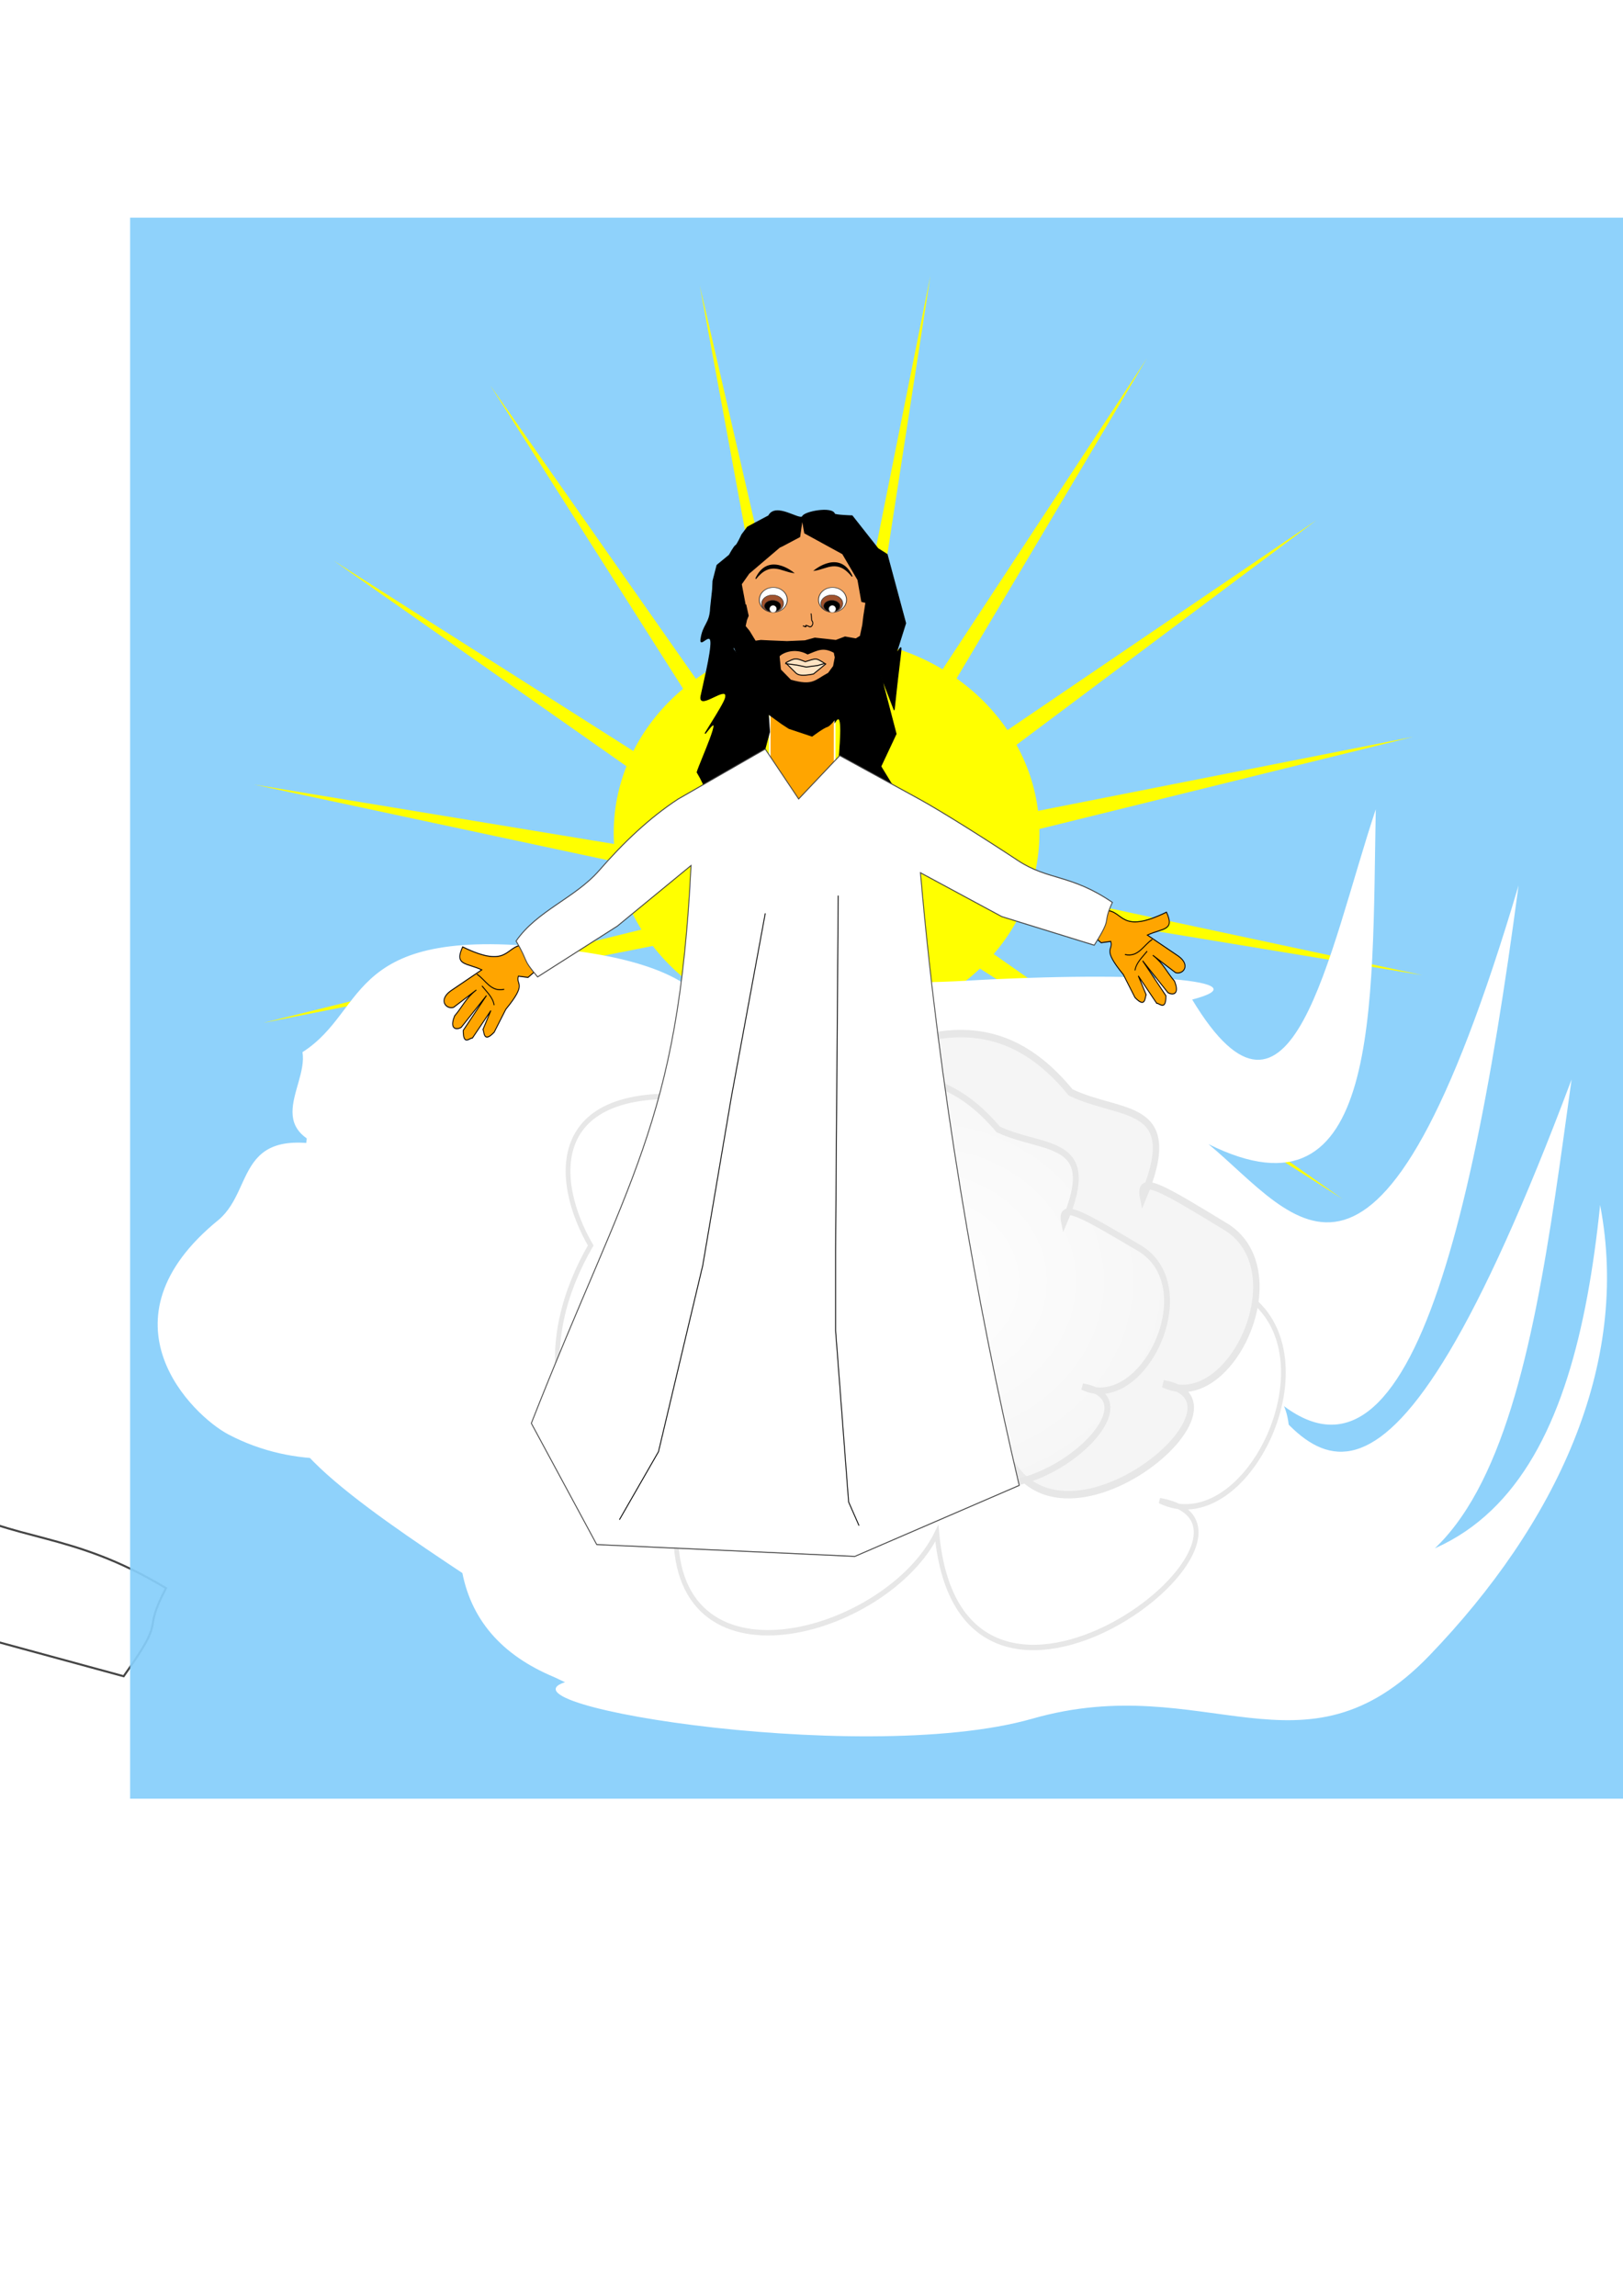
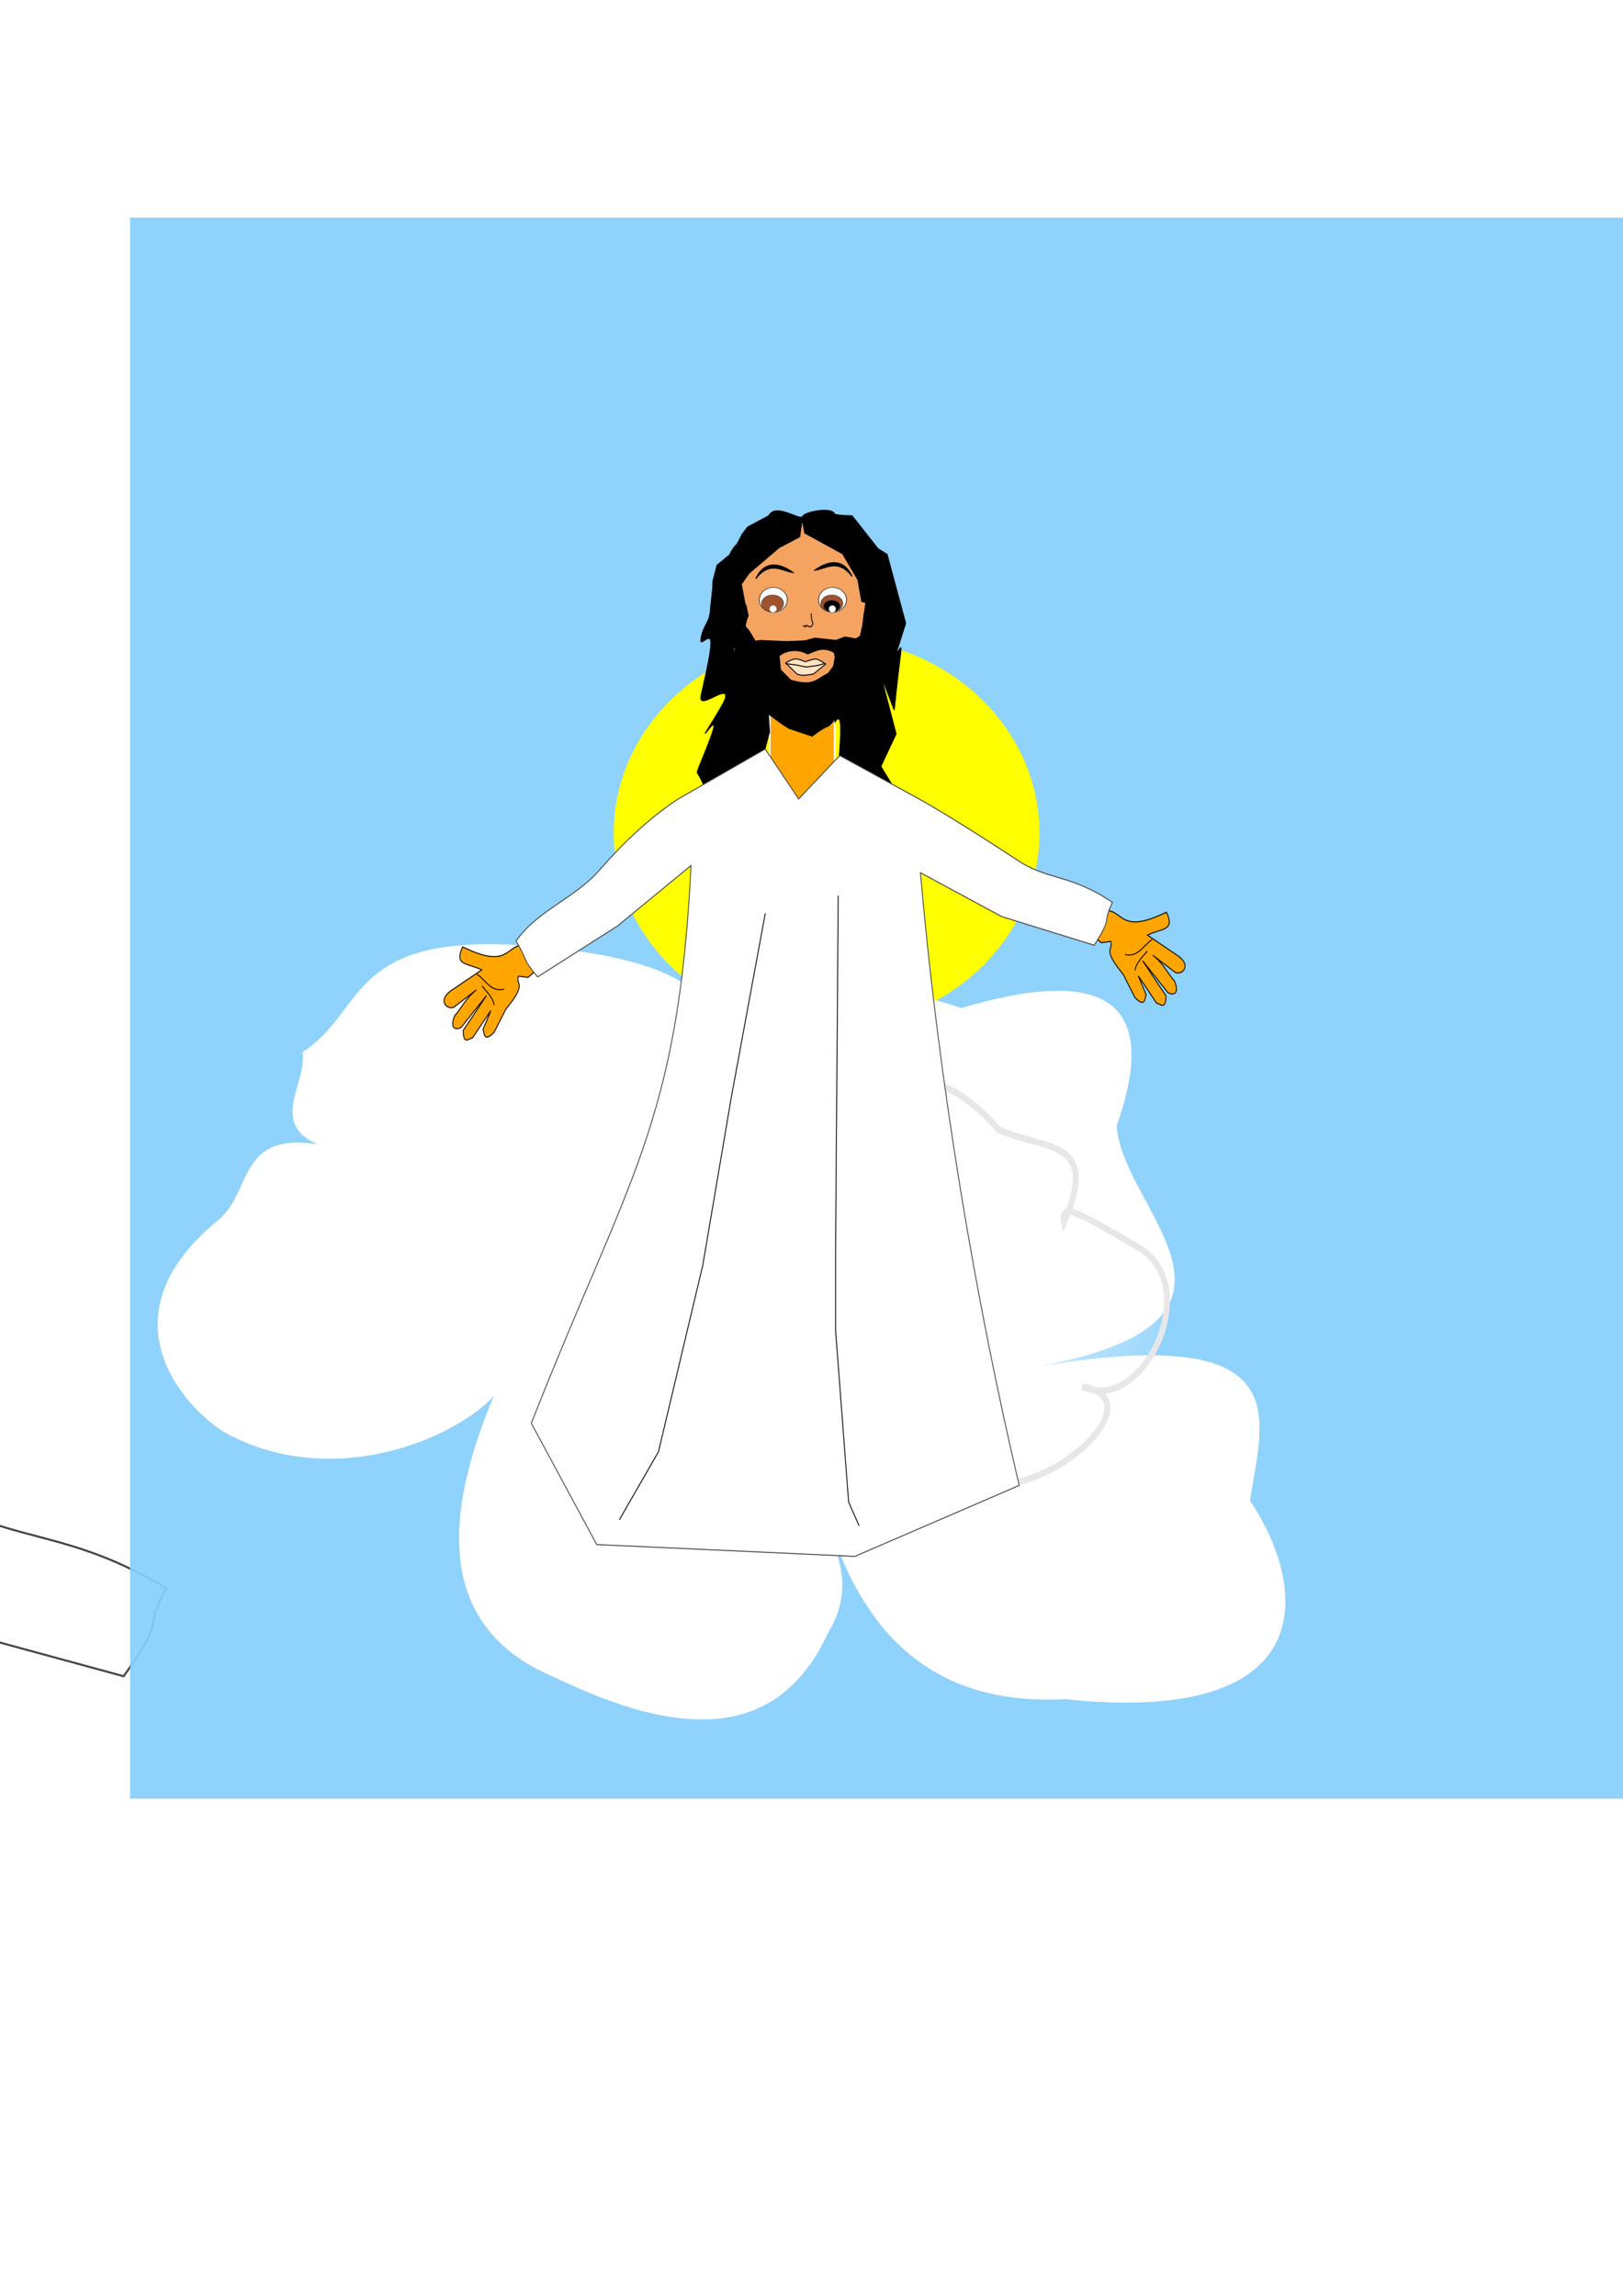
<svg xmlns="http://www.w3.org/2000/svg" width="210mm" height="297mm" version="1.1">
  <defs>
    <filter id="h">
      <feGaussianBlur stdDeviation="8.942" />
    </filter>
    <filter id="g" x="-.206" y="-.298" width="1.412" height="1.596">
      <feGaussianBlur stdDeviation="58.341" />
    </filter>
    <filter id="a" x="-.11" y="-.149" width="1.219" height="1.299">
      <feGaussianBlur stdDeviation="31.19" />
    </filter>
    <filter id="f" x="-.09" y="-.122" width="1.181" height="1.243">
      <feGaussianBlur stdDeviation="24.856" />
    </filter>
    <filter id="e" x="-.337" y="-.283" width="1.675" height="1.566">
      <feGaussianBlur stdDeviation="95.775" />
    </filter>
    <filter id="d">
      <feGaussianBlur stdDeviation="3.722" />
    </filter>
    <filter id="c" x="-.581" y="-.652" width="2.162" height="2.305">
      <feGaussianBlur stdDeviation="39.634" />
    </filter>
    <radialGradient id="b" cx="345.21" cy="384.71" r="392.15" gradientTransform="matrix(1 0 0 .767 0 89.782)" gradientUnits="userSpaceOnUse">
      <stop stop-color="#fff" offset="0" />
      <stop stop-color="#fff" stop-opacity="0" offset="1" />
    </radialGradient>
  </defs>
  <path d="m-414.83 672.46 99.341-50.216 38.208 50.216 46.941-43.666 90.608 43.666c26.074 12.59 77.932 41.496 112.71 61.783 34.778 20.288 60.872 13.764 108.19 42.259-12.583 24.149 1.38 12.131-20.701 43.086l-105.59-28.76-92.99-44.16c21.017 213.69 63.853 433.68 112.85 616.38l-187.81 71.419-294.94-11.903-74.726-122.01c110.75-248.34 167.85-299.91 182.51-561.17l-84.167 60.95-91.164 51.154c-18.458-19.193-9.722-14.141-24.591-36.089 23.991-30.642 67.492-43.231 95.038-71.105 27.546-27.873 57.33-52.837 90.274-71.843z" fill="#fff" fill-rule="evenodd" filter="url(#e)" stroke="#444" />
  <g transform="translate(18.526 3.088)">
    <rect x="45.1" y="103.33" width="768.53" height="773.04" fill="#87cefa" fill-opacity=".929" fill-rule="evenodd" />
    <g transform="translate(270.73 30.567)" fill="#ff0" fill-rule="evenodd">
      <path transform="matrix(1.272 0 0 1.31 -102.69 -28.395)" d="m252.94 306.93c0 40.265-36.638 72.907-81.834 72.907s-81.834-32.642-81.834-72.907 36.638-72.907 81.834-72.907 81.834 32.642 81.834 72.907z" filter="url(#c)" />
-       <path transform="matrix(1.429 0 0 1.477 520.38 -45.805)" d="m-160.69 463.15-105.96-146.24 34.259 179.34-41.923-175.66-36.978 178.8 28.49-178.33-102.59 151.04 94.565-153.85-152.58 100.28 146.24-105.95-179.34 34.259 175.66-41.923-178.8-36.978 178.33 28.49-151.04-102.59 153.85 94.565-100.28-152.58 105.95 146.24-34.259-179.34 41.923 175.66 36.978-178.8-28.49 178.33 102.59-151.04-94.565 153.85 152.58-100.28-146.24 105.95 179.34-34.259-175.66 41.923 178.8 36.978-178.33-28.49 151.04 102.59-153.85-94.565z" filter="url(#d)" />
    </g>
-     <path transform="matrix(.952 0 0 .979 112.55 283.27)" d="m72.869 387.4c-186.75-217.03 166.06-183.41 285.01-190.06 92.383-5.17 154.02-0.02 116.85 9.369 51.104 82.485 69.784-23.208 94.303-95.017-1.946 99.618 2.616 209.93-85.92 167.23 45.262 36.419 87.107 107.55 159.27-129.22-27.62 202.96-67.016 334.73-144.6 235.64 37.945 52.586 74.079 114.43 171.84-138.73-22.11 155.3-40.94 316.43-199.09 229.95 157.5 49.548 200.34-40.889 213.75-167.23 15.818 80.036-22.825 159.42-87.69 224.98s-114.88 6.785-203.95 31.545c-89.071 24.76-296.63-9.388-232.92-19.827 48.38-7.929-280.45-151.67-92.47-150.17" fill="#fff" filter="url(#f)" />
    <g transform="matrix(.963 0 0 .976 42.068 299.22)">
      <path transform="matrix(.843 0 0 .826 40.389 15.502)" d="m496.66 436.11c158.26-27.295 56.415-94.888 53.51-147.15 27.426-78.424-10.182-96.249-93.642-71.347-91.898-31.687-124.14 12.339-151.61 62.428 14.126-44.335 18.203-86.004-89.183-98.102-131.04-16.169-115.42 36.297-156.07 62.428 3.651 22.575-31.557 53.477 35.673 62.428-78.339-25.1-62.596 18.722-85.945 39.049-75.325 61.449-15.712 119.1 5.68 130.4 80.368 42.445 175.75-17.673 169.45-44.592-50.25 104.68-36.437 165.22 26.755 191.74 73.585 35.914 134.12 40.362 164.99-26.755 20.809-34.93-2.47-56.634-4.459-84.724 19.965 81.176 64.216 129.32 147.15 124.86 154.96 16.439 146.87-67.138 111.48-120.4 7.601-51.014 31.639-109.67-133.77-80.265z" fill="#fff" filter="url(#g)" />
-       <path d="m501.13 382.97c102.93-20.467 36.69-71.153 34.801-110.34 17.837-58.807-6.622-72.173-60.901-53.5-59.767-23.761-80.738 9.252-98.602 46.812 9.187-33.245 36.486-14.402-33.353-23.473-85.222-12.124-99.712-22.872-126.15-3.277 2.374 16.928-20.524 40.101 23.2 46.812-50.949-18.821-40.71 14.039-55.895 29.281-44.472 45.141 5.005 95.63 77.611 72.864 198.92-62.374 40.382 11.665 36.285-8.52-78.878 24.139-43.025 11.515 35.326 75.238 31.69-3.503 2.516-26.914 89.376 48.481 13.533-26.193-1.606-42.467-2.9-63.531 12.984 60.87 19.356 20.521 73.295 17.172-7.831-121.27 110.01 16.375 94.909-13.829 4.943-38.253 20.577-82.235-87.002-60.187z" fill="#fff" />
-       <path transform="matrix(.54 0 0 .61 218.04 128.09)" d="m115.48 532.51c-9.192 144.31 198.71 92.492 245.25 8.918 22.578 215.9 348.27-5.459 209.58-26.755 81.286 34.88 166.45-119.89 80.265-169.45-80.37-42.44-111.9-59.79-105.6-32.87 50.25-104.68-27.42-87.75-90.61-114.28-84.06-88.9-177.85-77.07-307.68-13.38-154.96-16.43-146.87 67.14-111.48 120.4-50.674 76.47-50.602 171.73 80.27 227.42z" fill="#fff" filter="url(#h)" stroke="#e7e7e7" stroke-width="4.454" />
-       <path transform="matrix(.406 0 0 .461 296.32 146.21)" d="m115.48 532.51c-9.192 144.31 198.71 92.492 245.25 8.918 22.578 215.9 348.27-5.459 209.58-26.755 81.286 34.88 166.45-119.89 80.265-169.45-80.37-42.44-111.9-59.79-105.6-32.87 50.25-104.68-27.42-87.75-90.61-114.28-84.06-88.9-177.85-77.07-307.68-13.38-154.96-16.43-146.87 67.14-111.48 120.4-50.674 76.47-50.602 171.73 80.27 227.42z" fill="#f5f5f5" filter="url(#a)" stroke="#e7e7e7" stroke-width="8.07" />
+       <path d="m501.13 382.97z" fill="#fff" />
      <path transform="matrix(.369 0 0 .407 276.36 175.45)" d="m115.48 532.51c-9.192 144.31 198.71 92.492 245.25 8.918 22.578 215.9 348.27-5.459 209.58-26.755 81.286 34.88 166.45-119.89 80.265-169.45-80.37-42.44-111.9-59.79-105.6-32.87 50.25-104.68-27.42-87.75-90.61-114.28-84.06-88.9-177.85-77.07-307.68-13.38-154.96-16.43-146.87 67.14-111.48 120.4-50.674 76.47-50.602 171.73 80.27 227.42z" fill="url(#b)" filter="url(#a)" stroke="#e7e7e7" stroke-width="8.07" />
    </g>
    <g transform="matrix(.428 0 0 .486 490.72 60.747)">
      <g transform="matrix(.988 -.153 .153 .988 -172.93 153.07)" stroke="#000" stroke-width="1px">
        <path d="m-516.38 594.59c-20.334-2.782-19.477 21.863-68.528-8.825-12.801 17.205 2.264 16.488 18.031 26.127l-38.321 15.511c-15.974 7.033-7.72 17.962 0.729 16.894l28.365-13.322c-13.645 6.658-17.61 13.724-28.532 22.013-8.138 12.343-0.262 14.488 5.709 12.521l33.456-27.225-31.677 30.664c-2.512 15.788 6.604 8.161 9.208 9.182l25.071-24.103-11.797 17.386c1.079 2.81-1.603 14.004 12.204 4.702l16.703-20.795c28.765-22.69 14.674-21.884 19.242-30.729l10.714 2.963 13.015-7.117 15.095-7.491 7.821-2.09-22.333-26.008-14.015 9.041" fill="#ffa500" />
        <path d="m-573.04 615.4c9.073 7.089 12.715 20.444 28.531 19.752" fill="none" />
        <path d="m-569.09 627.91c4.466 6.876 10.636 13.326 10.754 21.289" fill="none" />
      </g>
      <path d="m-310.3 467.6h74.139v169.91l-43.619 50.216-30.519-50.216z" fill="#ffa500" fill-rule="evenodd" stroke="#fff" stroke-width="1.8" />
      <g transform="matrix(-.988 -.153 -.153 .988 -345.28 118.13)" stroke="#000" stroke-width="1px">
        <path d="m-516.38 594.59c-20.334-2.782-19.477 21.863-68.528-8.825-12.801 17.205 2.264 16.488 18.031 26.127l-38.321 15.511c-15.974 7.033-7.72 17.962 0.729 16.894l28.365-13.322c-13.645 6.658-17.61 13.724-28.532 22.013-8.138 12.343-0.262 14.488 5.709 12.521l33.456-27.225-31.677 30.664c-2.512 15.788 6.604 8.161 9.208 9.182l25.071-24.103-11.797 17.386c1.079 2.81-1.603 14.004 12.204 4.702l16.703-20.795c28.765-22.69 14.674-21.884 19.242-30.729l10.714 2.963 13.015-7.117 15.095-7.491 7.821-2.09-22.333-26.008-14.015 9.041" fill="#ffa500" />
        <path d="m-573.04 615.4c9.073 7.089 12.715 20.444 28.531 19.752" fill="none" />
        <path d="m-569.09 627.91c4.466 6.876 10.636 13.326 10.754 21.289" fill="none" />
      </g>
      <path transform="matrix(1 0 0 .721 0 109.1)" d="m-185.81 519.6c0 71.354-37.696 129.2-84.196 129.2s-84.196-57.844-84.196-129.2c0-71.354 37.696-129.2 84.196-129.2s84.196 57.844 84.196 129.2z" fill="#f4a460" stroke="#333" />
      <g transform="matrix(-1 0 0 .73 -542.08 129.64)">
        <path transform="matrix(.876 0 0 .81 -52.295 92.167)" d="m-268.53 465.45c0 11.68-8.165 21.148-18.238 21.148s-18.238-9.469-18.238-21.148 8.165-21.148 18.238-21.148c10.073 0 18.238 9.468 18.238 21.148z" fill="#fff" stroke="#333" />
        <path transform="matrix(.684 0 0 .56 -106.55 213.58)" d="m-268.53 465.45c0 11.68-8.165 21.148-18.238 21.148s-18.238-9.469-18.238-21.148 8.165-21.148 18.238-21.148c10.073 0 18.238 9.468 18.238 21.148z" fill="#a0522d" stroke="#333" />
        <path transform="matrix(.512 0 0 .372 -155.94 304.57)" d="m-268.53 465.45c0 11.68-8.165 21.148-18.238 21.148s-18.238-9.469-18.238-21.148 8.165-21.148 18.238-21.148c10.073 0 18.238 9.468 18.238 21.148z" stroke="#333" />
        <path transform="matrix(.212 0 0 .221 -242.47 378.79)" d="m-268.53 465.45c0 11.68-8.165 21.148-18.238 21.148s-18.238-9.469-18.238-21.148 8.165-21.148 18.238-21.148c10.073 0 18.238 9.468 18.238 21.148z" fill="#fff" stroke="#fff" />
      </g>
      <path d="m-326.34 450.89c13.971-26.882 42.685-6.209 42.685-6.209-13.687-1.718-26.132-12.132-42.685 6.209z" stroke="#000" stroke-width="1px" />
      <path d="m-216.14 448.57c-13.971-26.882-42.685-6.209-42.685-6.209 13.687-1.718 26.132-12.132 42.685 6.209z" stroke="#000" stroke-width="1px" />
      <path d="m-263.09 485.82 0.776 6.985c2.756 2.831 0.332 6.418-1.94 6.597-10.654-4.481 0.445 2.273-8.149-1.164" fill="none" stroke="#000" stroke-width="1px" />
      <path d="m-337.6 477.28 2.716 10.865-1.94 4.269-1.552 6.209 4.657 5.045 6.985 10.089 6.209-0.776 8.537 0.388 21.342 0.776 20.566-0.776 11.253-2.716 12.417 1.164 11.641 1.164 10.477-3.492 12.417 1.94 5.045-2.716 2.716-11.253 1.164-8.537 2.716-15.522v-1.94l12.029-6.597 5.433 19.014s-2.716 17.462-2.716 19.79c0 2.328-0.776 14.746-0.776 14.746l-6.597 9.313-6.985 5.433-1.552 4.657-3.88 6.985s-0.388 8.537-2.716 9.313c-2.328 0.776-9.313 3.492-11.641 5.045-2.328 1.552-6.597 21.73-6.597 21.73s-13.582 17.462-18.238 18.626c-4.657 1.164-17.462 9.701-17.462 9.701l-26.387-7.761-8.149-4.657-17.074-10.865-7.761-15.522s-8.149-15.522-9.701-15.91c-1.552-0.388-7.761-7.761-9.701-11.641-1.94-3.88-8.149-18.626-8.149-18.626l-5.433-12.417-1.94-8.925 0.388-6.597-1.552-14.746 6.209-1.94 5.433-1.552z" stroke="#000" stroke-width="1px" />
      <path d="m-299.57 528.89 1.552 13.582 11.641 10.477c25.652 6.428 27.718 0.2 43.073-6.985l5.821-6.985 1.94-8.925-1.164-5.045c-12.838-6.159-19.362-2.205-30.267 1.552-16.338-7.896-31.266-0.089-32.596 2.328z" fill="#f4a460" stroke="#000" stroke-width="1px" />
      <path d="m-292.2 535.49c11.504-5.247 11.242-4.919 22.507-1.164 13.672-3.72 11.582-3.972 23.283 2.328-4.332 3.147-6.856 5.088-13.97 10.089-13.777 2.352-17.198 0.939-19.79-0.776-4.01-3.492-8.02-6.985-12.029-10.477z" fill="#ffe4c4" stroke="#000" stroke-width="1px" />
      <path d="m-292.58 536.26 13.582 1.552 10.477 1.94 6.209-0.776 6.597-0.776 7.761-1.94" fill="none" stroke="#000" stroke-width="1px" />
      <path d="m-351.96 521.52 11.936 15.522 26.759 31.767 2.742 36.134-10.358 33.95c-25.1-17.707 14.64 28.907-25.641 36.134l-45.555 1.697c-0.676-5.992 20.976 1.735-1.211-31.146 2.801-8.871 32.625-65.819 11.896-41.875-11.567 13.361 18.417-25.2 20.459-32.83 4.084-15.261-31.36 13.269-27.959-1.911 1.7-7.59 12.02-44.12 11.281-54.482-0.739-10.362-12.537 5.445-11.406-2.272 2.262-15.434 10.391-15.795 11.059-31.818l2.328-19.014 0.388-8.149 4.657-15.91 13.97-10.089s5.821-9.313 7.373-9.701c1.552-0.388 6.985-10.865 6.985-10.865l6.597-7.761 24.059-11.253c8.204-13.646 35.156 5.026 38.666 0.749 2.118-4.966 34.024-9.96 36.615-2.689 0.521 1.462 20.178 1.94 20.178 1.94l29.491 32.984 10.477 5.821 21.156 69.167-10.917 30.567c8.701-8.55 6.79-19.022-2.183 56.766l-15.283-34.933 17.467 58.95-17.467 32.75 19.65 28.383c-12.379 7.252-40.823 15.742-58.95-1e-5 1.224-52.267-4.438-35.671-8.733-32.75 2.691-27.978 4.395-52.5-4.367-40.391v-31.658l39.925-53.026 10.292-32.124-19.65-4.367-4.367-21.833-17.467-26.2-43.349-20.895-2.813-13.72-2.811 17.461-19.339 9.043-3.738 1.561-34.933 26.2-8.733 10.917 6.55 30.567-10.917 19.65z" stroke="#000" stroke-width="1px" />
      <g transform="matrix(-1 0 0 .73 -609.76 129.64)">
        <path transform="matrix(.876 0 0 .81 -52.295 92.167)" d="m-268.53 465.45c0 11.68-8.165 21.148-18.238 21.148s-18.238-9.469-18.238-21.148 8.165-21.148 18.238-21.148c10.073 0 18.238 9.468 18.238 21.148z" fill="#fff" stroke="#333" />
        <path transform="matrix(.684 0 0 .56 -106.55 213.58)" d="m-268.53 465.45c0 11.68-8.165 21.148-18.238 21.148s-18.238-9.469-18.238-21.148 8.165-21.148 18.238-21.148c10.073 0 18.238 9.468 18.238 21.148z" fill="#a0522d" stroke="#333" />
-         <path transform="matrix(.512 0 0 .372 -155.94 304.57)" d="m-268.53 465.45c0 11.68-8.165 21.148-18.238 21.148s-18.238-9.469-18.238-21.148 8.165-21.148 18.238-21.148c10.073 0 18.238 9.468 18.238 21.148z" stroke="#333" />
        <path transform="matrix(.212 0 0 .221 -242.47 378.79)" d="m-268.53 465.45c0 11.68-8.165 21.148-18.238 21.148s-18.238-9.469-18.238-21.148 8.165-21.148 18.238-21.148c10.073 0 18.238 9.468 18.238 21.148z" fill="#fff" stroke="#fff" />
      </g>
      <path d="m-414.83 672.46 99.341-50.216 38.208 50.216 46.941-43.666 90.608 43.666c26.074 12.59 77.932 41.496 112.71 61.783 34.778 20.288 60.872 13.764 108.19 42.259-12.583 24.149 1.38 12.131-20.701 43.086l-105.59-28.76-92.99-44.16c21.017 213.69 63.853 433.68 112.85 616.38l-187.81 71.419-294.94-11.903-74.726-122.01c110.75-248.34 167.85-299.91 182.51-561.17l-84.167 60.95-91.164 51.154c-18.458-19.193-9.722-14.141-24.591-36.089 23.991-30.642 67.492-43.231 95.038-71.105 27.546-27.873 57.33-52.837 90.274-71.843z" fill="#fff" fill-rule="evenodd" stroke="#444" />
      <path d="m-315.43 787.52-38.685 184.5-32.734 169.62-50.589 187.48-44.637 68.443" fill="none" stroke="#000" stroke-width="1px" />
      <path d="m-232.11 769.66-2.976 357.1v80.346l14.879 172.6 11.903 23.806" fill="none" stroke="#000" stroke-width="1px" />
    </g>
  </g>
</svg>